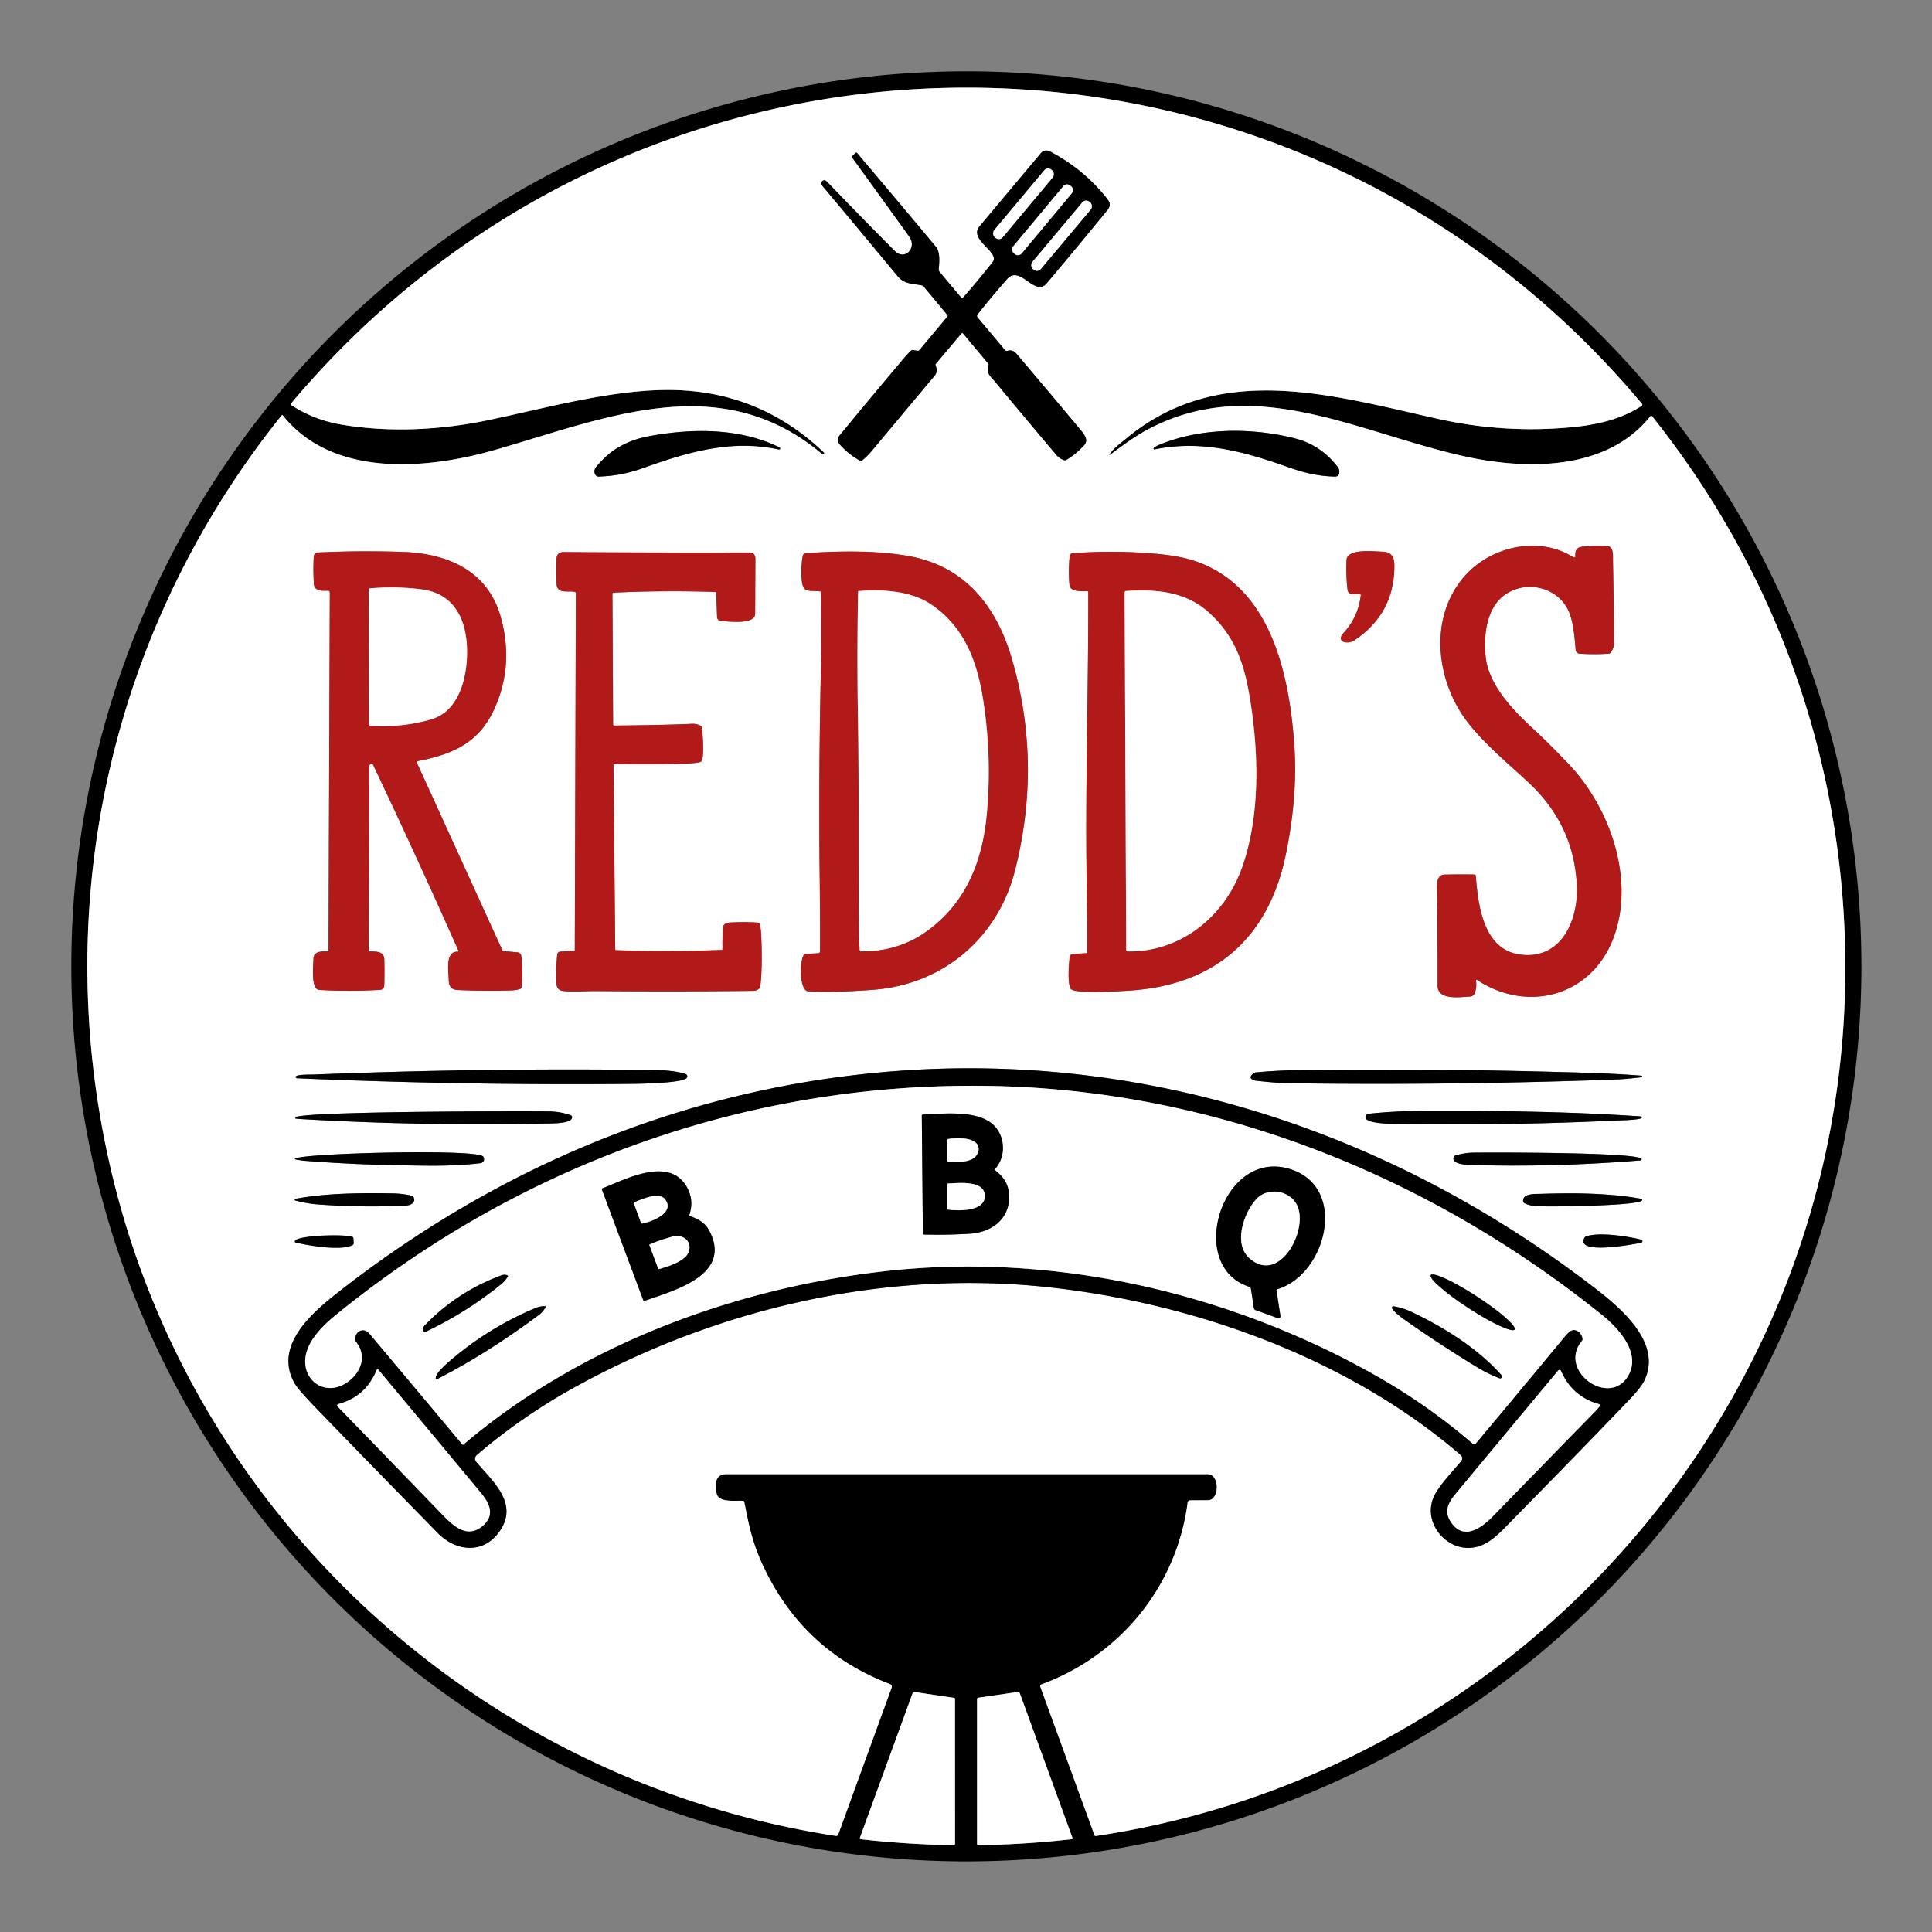
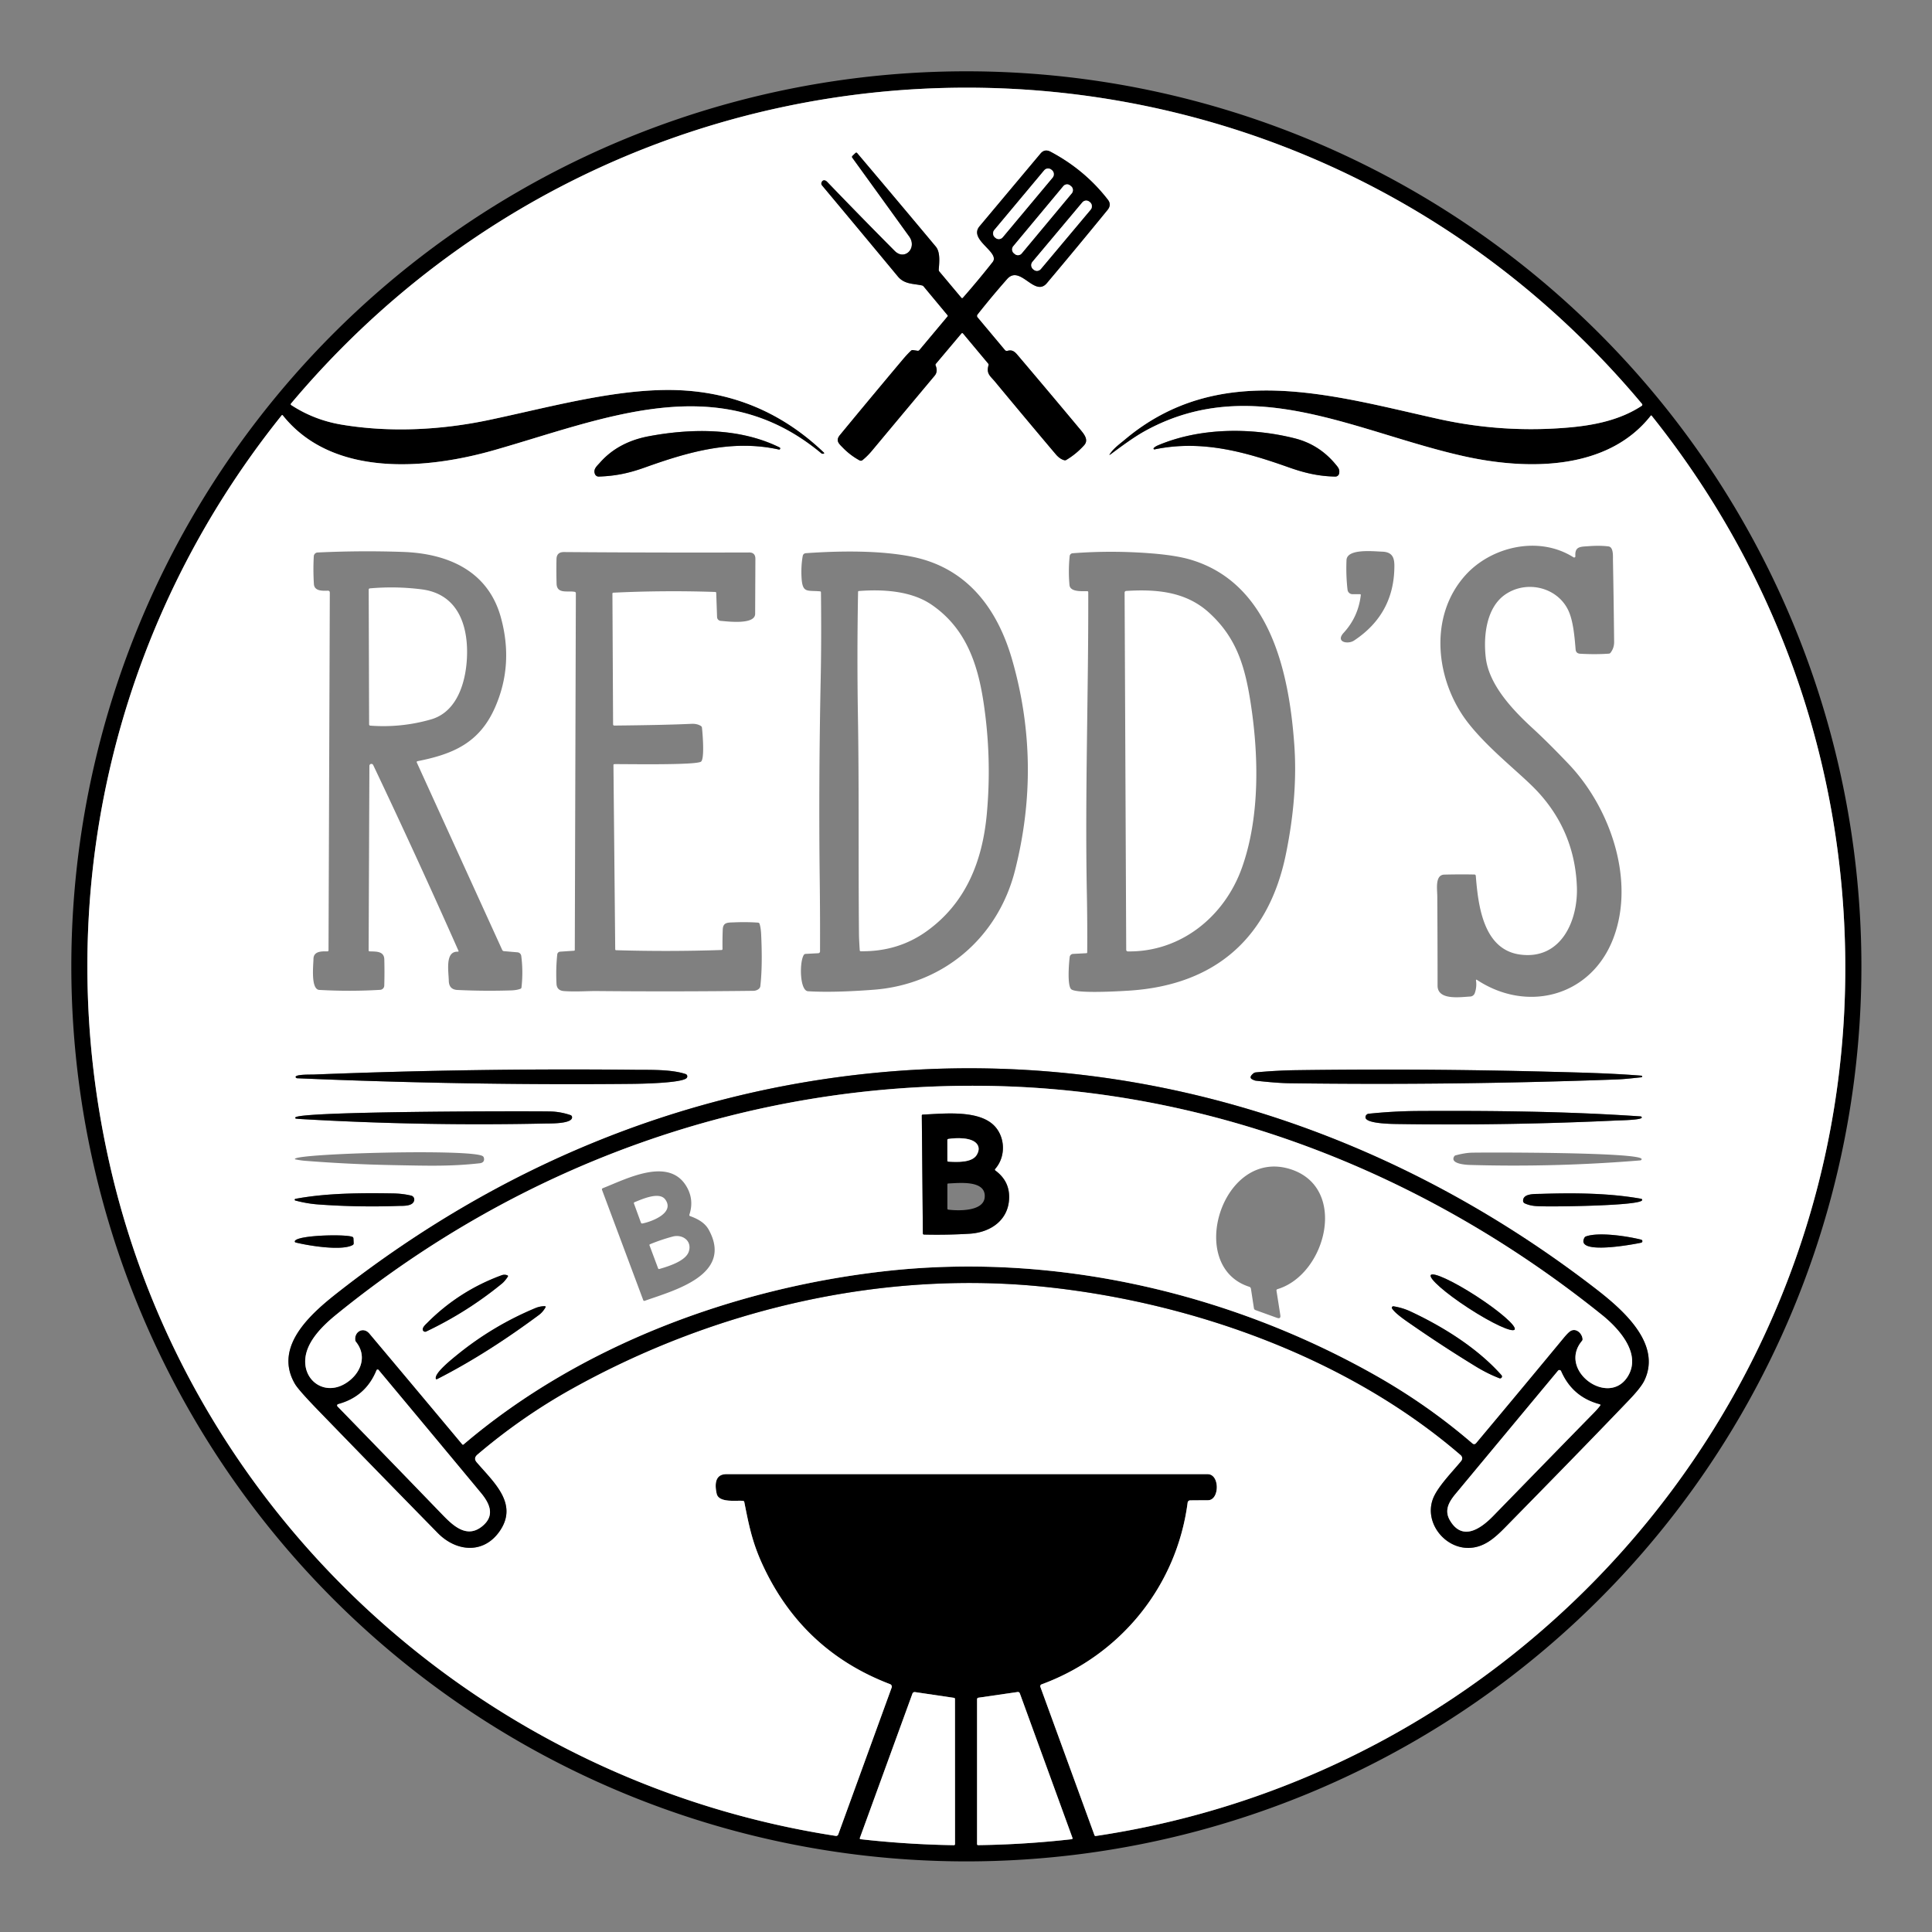
<svg xmlns="http://www.w3.org/2000/svg" viewBox="0 0 960 960">
  <rect x="0" y="0" width="960" height="960" fill="#808080" stroke="none" />
  <path d="M924.92 480.17a444.74 444.74 0 0 1-444.74 444.74A444.74 444.74 0 0 1 35.44 480.17 444.74 444.74 0 0 1 480.18 35.43a444.74 444.74 0 0 1 444.74 444.74zM544.46 912.3c208.38-31.06 366.75-208.19 372.3-419.55 2.74-104.44-30.7-204.44-96.08-286.2a.26.26 0 0 0-.41 0c-21.55 27.44-61.51 27.03-92.29 20.27-53.21-11.7-105.48-41.89-158.71-12.83-5.58 3.05-11.53 7.45-17.05 11.56q-1.75 1.3-.46-.45c2-2.73 4.84-4.74 7.28-6.78 46.93-39.38 103.28-21.74 155.86-10.11q32.31 7.14 65.28 4.15c12.36-1.12 25.05-3.76 35.58-10.71a.65.64-36.8 0 0 .14-.95C640.7-8.72 320.52-8.86 144.59 200.55a.49.49 0 0 0 .11.72q11.37 7.43 24.96 9.71c24.03 4.04 49.54 2.72 73.33-2.3 28.4-5.99 58.81-14.42 86.75-14.89q46.39-.79 79.73 31.1a.35.35 0 0 1-.24.61h-.54q-.35 0-.62-.22c-50.81-42.48-108.1-17.07-162.81-1.52-33.45 9.51-80.04 13.61-104.75-17.36q-.28-.35-.55-.01C55.07 312.17 24.29 449.02 55.09 581.05c40.6 173.98 185.15 304.24 360.21 331.2a1.12 1.11-75.8 0 0 1.22-.73l26.54-72.98a1.33 1.33 0 0 0-.77-1.69q-43.83-16.69-63.55-59.74c-5.1-11.15-6.74-19.85-8.9-30.73q-.1-.54-.66-.61c-3.05-.35-11.98 1.17-13.06-3.54-.95-4.18-1.09-9.73 4.83-9.73h239.11c6.15 0 5.96 12.93.19 12.96q-4.59.02-8.86.06a1.28 1.27-86.4 0 0-1.26 1.12c-5.42 41.53-33.41 75.91-72.58 90.31a.99.99 0 0 0-.59 1.26l26.89 73.73a.57.57 0 0 0 .61.36zm-116.84 1.59q23.09 2.6 46.3 2.97.62.01.62-.61l-.02-72q0-.54-.54-.61l-19.3-2.85a1.19 1.19 0 0 0-1.3.78l-26.13 71.73a.44.44 0 0 0 .37.59zm58.46 2.95q23.3-.32 46.47-2.95a.45.45 0 0 0 .37-.6l-26.18-71.89a1 1 0 0 0-1.09-.65l-19.49 2.83a.77.76 86.1 0 0-.66.76v71.93q0 .58.58.57z" />
  <path fill="#fff" d="M916.76 492.75c-5.55 211.36-163.92 388.49-372.3 419.55a.57.57 0 0 1-.61-.36l-26.89-73.73a.99.99 0 0 1 .59-1.26c39.17-14.4 67.16-48.78 72.58-90.31a1.28 1.27-86.4 0 1 1.26-1.12q4.27-.04 8.86-.06c5.77-.03 5.96-12.96-.19-12.96H360.95c-5.92 0-5.78 5.55-4.83 9.73 1.08 4.71 10.01 3.19 13.06 3.54q.56.07.66.61c2.16 10.88 3.8 19.58 8.9 30.73q19.72 43.05 63.55 59.74a1.33 1.33 0 0 1 .77 1.69l-26.54 72.98a1.12 1.11-75.8 0 1-1.22.73C240.24 885.29 95.69 755.03 55.09 581.05c-30.8-132.03-.02-268.88 84.87-374.66q.27-.34.55.01c24.71 30.97 71.3 26.87 104.75 17.36 54.71-15.55 112-40.96 162.81 1.52q.27.22.62.22h.54a.35.35 0 0 0 .24-.61q-33.34-31.89-79.73-31.1c-27.94.47-58.35 8.9-86.75 14.89-23.79 5.02-49.3 6.34-73.33 2.3q-13.59-2.28-24.96-9.71a.49.49 0 0 1-.11-.72C320.52-8.86 640.7-8.72 815.9 200.7a.65.64-36.8 0 1-.14.95c-10.53 6.95-23.22 9.59-35.58 10.71q-32.97 2.99-65.28-4.15c-52.58-11.63-108.93-29.27-155.86 10.11-2.44 2.04-5.28 4.05-7.28 6.78q-1.29 1.75.46.45c5.52-4.11 11.47-8.51 17.05-11.56 53.23-29.06 105.5 1.13 158.71 12.83 30.78 6.76 70.74 7.17 92.29-20.27a.26.26 0 0 1 .41 0c65.38 81.76 98.82 181.76 96.08 286.2zM478.59 165.78l12.42 14.86q.32.38.18.85c-1.22 4.23.89 5.34 3.22 8.15q14.99 18.1 30.16 36.04 2.04 2.41 4.24 2.99.56.15 1.05-.15 4.98-2.98 8.86-7.31c2.38-2.66-.11-5.58-2.04-7.89q-15.52-18.61-31.21-37.09c-1.42-1.67-2.71-2.52-4.85-1.9a1.23 1.22-27.8 0 1-1.28-.39l-13.6-16.24a1.12 1.12 0 0 1-.02-1.42q7.03-8.92 14.7-17.61c6.52-7.38 13.68 9.24 19.76 2.02q15.21-18.06 30.14-36.36 2.11-2.59.19-5.08-11.44-14.8-28.47-23.84-2.95-1.57-5 .88-15.17 18.09-30.33 36.18c-5.6 6.68 10.4 12.84 6.53 17.75q-7.15 9.08-14.8 17.78a.48.48 0 0 1-.73-.01l-10.91-13.01q-.39-.46-.34-1.06c.24-3.35.89-8.57-1.48-11.4q-19.43-23.27-39.03-46.41-.43-.51-.91-.05l-1.4 1.33q-.5.48-.1 1.03 14.14 19.53 28.23 39.08c4.1 5.7-2.2 12.2-7.2 7.18Q427.64 107.66 411 90.35c-1-1.04-2.33-1.1-2.82.44a1.37 1.37 0 0 0 .26 1.3q19.31 23.1 37.69 45.27c3.25 3.93 7.61 3.53 11.96 4.46q.51.11.85.51l11.89 14.3a.48.48 0 0 1 0 .62l-13.98 16.7q-.36.43-.92.35l-2.27-.34q-.56-.09-.98.3-1.77 1.62-4.52 4.9-15.48 18.41-30.78 36.98c-2.38 2.88-.54 4.31 1.66 6.55q3.55 3.6 8.07 6.07a1.33 1.32 39.4 0 0 1.48-.14q2.55-2.09 4.77-4.77 15.51-18.6 31.07-37.18 1.71-2.05.47-5.09-.18-.44.13-.81l12.62-14.99q.47-.56.94 0zm-180.46 64.09c-1.5 1.71-3.55 3.28-2.46 5.77a1.99 1.98-12.8 0 0 1.87 1.17c8.21-.3 14.68-1.58 22.97-4.55 21.61-7.74 43.38-14.02 66.51-8.89a.56.55 64.3 0 0 .36-1.04c-19.48-9.61-43.04-9.65-64.88-5.58q-15.33 2.86-24.37 13.12zm367.28 5.39c.4-2.11-.51-3.04-2-4.82q-8.06-9.58-19.99-12.61c-21.54-5.45-47.13-5.45-68.1 3.49q-1.18.5-1.99 1.26a.42.42 0 0 0 .37.72c23.68-4.92 45.33 1.35 66.84 8.98 8.19 2.9 14.98 4.37 22.96 4.53a1.91 1.91 0 0 0 1.91-1.55zm68.58 251.7c25.12 16.51 56.85 8.09 67.76-20.97 10.85-28.9-1.75-64.74-22.22-86.26q-10.18-10.7-17.93-17.82c-9.89-9.08-21.75-21.54-23.33-35.16-1.24-10.62.23-24.95 9.8-31.43 10.67-7.21 25.85-3.49 31.25 8.05 2.43 5.2 3.08 13.11 3.6 19.37q.17 1.98 2.31 2.1 7.8.43 14.22-.05.51-.04.82-.45 1.8-2.32 1.78-5.34-.2-20.35-.58-40.68c-.03-1.85.35-6.48-2.22-6.81q-4.19-.54-9.83-.12c-4.01.3-6.99.01-6.62 4.98a.61.61 0 0 1-.93.56c-17.36-11-40.89-5.24-53.61 8.78-18.78 20.7-14.92 53.04 1.49 73.81 10.71 13.54 26.31 25.16 34.47 34.01q18.24 19.82 19.32 46.97c.68 16.89-7.81 36.59-28.25 33.81-18.44-2.52-20.82-24.84-21.98-39.15a.68.67 88.1 0 0-.66-.62q-7.46-.14-14.97.05c-4.7.12-3.53 7.2-3.5 10.72q.14 22.22.14 44.45c0 7.48 11.39 5.65 16.21 5.42a2.54 2.54 0 0 0 2.26-1.66q1.09-3.02.64-6.21-.11-.8.56-.35zm-506.55-14.07c-6.32-.21-4.57 9.44-4.43 14.55q.12 4.27 4.3 4.47 13.37.64 26.76.21 2.63-.08 4.51-.78.48-.18.54-.69.9-7.85-.11-15.66a2.07 2.07 0 0 0-1.88-1.79l-6.68-.57q-.65-.05-.92-.65l-42.43-93.11a.46.46 0 0 1 .33-.64c17.78-3.5 30.78-9.14 38.49-26.57q9.43-21.29 2.97-44.83c-6.35-23.17-26.34-31.8-48.64-32.58q-21.11-.73-42.43.28a1.99 1.99 0 0 0-1.9 1.88q-.38 6.69.05 13.76c.22 3.68 4.39 3.4 6.88 3.34q1.03-.02 1.03 1.01l-.64 177.63q0 .59-.58.58c-2.56-.02-6.85-.25-6.9 3.77-.04 3.05-1.46 15.15 2.92 15.39q15.29.85 30.22-.04a2.17 2.17 0 0 0 2.04-2.1q.19-6.56.02-13.07c-.11-4.2-4.3-3.83-7.29-3.95q-.5-.02-.5-.51l.38-91.65a.99.99 0 0 1 1.89-.42q21.78 45.83 42.35 92.23.24.53-.35.51zm448.73-177.15q-1.26 10.79-8.49 18.67c-4.28 4.65 2.09 5.89 5.1 3.9q20.15-13.29 20.08-37.3c-.01-4.52-1.51-6.74-6.13-6.9-4.36-.14-17.42-1.63-17.66 4.22q-.31 7.73.52 14.74a2.47 2.47 0 0 0 2.45 2.18h3.7q.49 0 .43.49zm-320.28-1.1.42 11.98a1.96 1.96 0 0 0 1.8 1.89c3.42.28 17.09 2.06 17.12-3.5l.12-27.26q.02-3.24-3.09-3.23-46.01.14-92.01-.21-3.65-.03-3.73 3.49-.13 6.1.04 12.2c.15 5.32 5.6 3.41 8.98 4.08q.6.12.6.74L285.61 472q0 .38-.37.41l-6.92.47a1.54 1.53.9 0 0-1.42 1.37q-.76 7.12-.38 14.59.18 3.37 3.72 3.62c5.75.42 12.15-.06 16.07-.02q39.05.36 78.11-.11c1.46-.02 3.23-.9 3.39-2.32q1.15-10.07.4-25.76-.15-3.21-.78-5.19-.18-.56-.76-.61-5.84-.4-11.73-.14c-3.27.14-5.67-.18-5.81 3.62q-.19 4.7-.12 9.58 0 .52-.51.54-26.16.88-52.32.1-.48-.01-.48-.49l-.88-91.48q0-.48.48-.49c5.39-.07 41.14.62 43.1-1.29 1.76-1.7.72-14 .4-16.81q-.06-.55-.52-.85-1.87-1.21-4.8-1.07-12.42.6-38.16.86-.68.01-.68-.66l-.33-64.88q0-.47.47-.49 25.29-1.21 50.61-.36.48.01.5.5zm52.04-.3q.27 23.45-.12 42.41-1.08 52.83-.49 100.44.22 17.98.15 35.55a.91.91 0 0 1-.87.91l-6.25.33q-.66.03-1 .61c-2.19 3.71-1.96 17.7 2.15 17.95q12.52.77 32.55-.74c34.57-2.61 61.77-25.71 70.29-59.24q13.46-52.98-1.4-104.71c-7.39-25.7-22.6-45.69-49.55-51.18-15.92-3.24-35.98-2.99-52.9-1.8q-1.39.1-1.63 1.48-.89 5.02-.58 10.55c.45 7.95 2.68 6.36 9.18 6.93q.47.04.47.51zm132.82-.02c.13 49.97-1.67 99.88-.69 149.86q.28 14.5.17 29.03 0 .41-.41.43l-6.65.35a1.76 1.76 0 0 0-1.65 1.54c-.36 2.92-1.28 13.94.7 15.96 2.27 2.33 23.62 1.08 28.81.75 42.65-2.72 69.36-26.03 77.91-67.75q6.02-29.35 4.17-54.67c-2.58-35.51-11.91-79.68-51.12-91.61q-7.32-2.23-19.69-3.22-19.78-1.58-39.33-.08a1.59 1.59 0 0 0-1.46 1.42q-.74 7.27-.09 14.35c.31 3.47 5.85 3.08 8.77 3.07q.56 0 .56.57zm207.17 464.59c20.57-20.98 41.18-41.98 61.49-63.21q5.99-6.25 7.66-9.72c9.36-19.49-13.41-37.39-26.62-47.47-102.31-78.1-226.88-118.02-355.86-105.39-98.15 9.61-187.49 47.41-265.38 108.09-13.15 10.24-33.92 27.18-22.65 46.44q1.76 3.01 11.55 13.12 29.61 30.57 59.41 60.96c9.25 9.44 22.98 10.63 30.93-1.15 9.11-13.51-3.18-24.09-11.63-33.95q-1.78-2.07.41-3.93c14.56-12.37 30.24-23.32 46.98-32.64 71.3-39.72 154.89-59.28 236.47-50.47 72.41 7.83 149.27 35.21 205.17 83.44a2.12 2.11-49.9 0 1 .25 2.95c-4.38 5.33-11.98 12.99-14.14 18.96-4.25 11.73 5.91 24.52 18 24.2 7.44-.2 12.67-4.84 17.96-10.23zM340.67 533.68c-7.26-2.4-17.76-2.03-25.42-2.11q-79.9-.82-159.74 2.38c-.68.03-10.06-.22-8.42 1.56a.89.87 69.2 0 0 .58.27q83.53 3.57 166.14 2.79c4-.04 25.46-.36 27.45-2.99a1.22 1.22 0 0 0-.59-1.9zm281.72 2.73q1.13.53 1.61.58 10.53 1.18 16.5 1.26 81.32 1.1 162.6-1.87c4.27-.15 8.43-.67 12.55-1.09a.4.4 0 0 0-.01-.79c-15.31-1.23-30.5-1.56-45.82-1.96q-62.74-1.63-125.5-.78-10.05.14-20.28 1.1a2.36 2.35 22.4 0 0-1.26.52q-2.49 2.04-.39 3.03zm-338.91 17.68q-5.04-1.72-10.23-1.82c-10.84-.2-126.2-.17-126.53 3.06q-.05.47.43.52 1.31.13 2.61.21 60.54 3.52 121.17 2.21c2.18-.05 13.59.25 13.32-3.19a1.13 1.12 7.4 0 0-.77-.99zm395.02 1.11c.09 3.3 14.11 3.29 16.5 3.33q54.12.79 108.18-1.76c1.25-.06 12.94-.22 12.61-1.53q-.13-.47-.62-.51c-36.7-2.52-73.71-2.87-110.48-2.68q-12.13.06-24.61 1.36a1.76 1.76 0 0 0-1.58 1.79zm-531.81 20.87q2.52.53 4.83.72 21.71 1.72 43.48 2.14c18.17.35 28.9.69 43.37-.91 1.61-.18 2.5-1.12 2.05-2.78q-.14-.49-.55-.76c-5.55-3.72-91.89-1.38-93.3 1.34q-.11.21.12.25zm575.88-1.45c-2.26 3.74 6.04 4.18 7.68 4.23q42.42 1.23 84.79-2.25a.77.76-84.6 0 0 .68-.57c.93-3.58-77.54-3.43-84.41-3.27q-3.35.08-8.02 1.32-.47.12-.72.54zm-575.8 21.92q5.81 1.54 11.41 1.95 19.86 1.44 39.75.73c2.35-.08 7.19.29 7.87-2.72a2.01 2.01 0 0 0-1.48-2.4q-4.21-1.02-9.07-1.1c-15.66-.26-33.03-.2-48.45 2.7a.43.43 0 0 0-.03.84zm610.87 1.4c3.45 1.56 6.37 1.39 10 1.49 5.4.15 48.56-.28 48.34-3.19q-.03-.5-.52-.58c-16.03-2.86-33.41-2.96-49.64-2.44-3.23.1-8.98-.27-9.01 3.42a1.41 1.41 0 0 0 .83 1.3zm-610.77 19.43c6.28 1.59 22.86 4.31 28.34 1.3q.56-.3.53-.93l-.11-2.34q-.04-.65-.65-.86c-3.97-1.36-26.84-.79-28.43 2.07a.52.52 0 0 0 .32.76zm640.45-2.39c-4.96 8.97 25.54 3.11 28.19 2.5a.77.77 0 0 0 .01-1.49c-6.55-1.66-21.01-3.94-27.49-1.61q-.47.17-.71.6z" />
  <path d="m477.65 165.78-12.62 14.99q-.31.37-.13.81 1.24 3.04-.47 5.09-15.56 18.58-31.07 37.18-2.22 2.68-4.77 4.77a1.33 1.32 39.4 0 1-1.48.14q-4.52-2.47-8.07-6.07c-2.2-2.24-4.04-3.67-1.66-6.55q15.3-18.57 30.78-36.98 2.75-3.28 4.52-4.9.42-.39.98-.3l2.27.34q.56.08.92-.35l13.98-16.7a.48.48 0 0 0 0-.62l-11.89-14.3q-.34-.4-.85-.51c-4.35-.93-8.71-.53-11.96-4.46q-18.38-22.17-37.69-45.27a1.37 1.37 0 0 1-.26-1.3c.49-1.54 1.82-1.48 2.82-.44q16.64 17.31 33.57 34.33c5 5.02 11.3-1.48 7.2-7.18q-14.09-19.55-28.23-39.08-.4-.55.1-1.03l1.4-1.33q.48-.46.91.05 19.6 23.14 39.03 46.41c2.37 2.83 1.72 8.05 1.48 11.4q-.05.6.34 1.06l10.91 13.01a.48.48 0 0 0 .73.01q7.65-8.7 14.8-17.78c3.87-4.91-12.13-11.07-6.53-17.75q15.16-18.09 30.33-36.18 2.05-2.45 5-.88 17.03 9.04 28.47 23.84 1.92 2.49-.19 5.08-14.93 18.3-30.14 36.36c-6.08 7.22-13.24-9.4-19.76-2.02q-7.67 8.69-14.7 17.61a1.12 1.12 0 0 0 .02 1.42l13.6 16.24a1.23 1.22-27.8 0 0 1.28.39c2.14-.62 3.43.23 4.85 1.9q15.69 18.48 31.21 37.09c1.93 2.31 4.42 5.23 2.04 7.89q-3.88 4.33-8.86 7.31-.49.3-1.05.15-2.2-.58-4.24-2.99-15.17-17.94-30.16-36.04c-2.33-2.81-4.44-3.92-3.22-8.15q.14-.47-.18-.85l-12.42-14.86q-.47-.56-.94 0zm45.442-77.6a2.53 2.53 0 0 0-.318-3.563l-.353-.296a2.53 2.53 0 0 0-3.564.319l-24.85 29.72a2.53 2.53 0 0 0 .319 3.563l.353.296a2.53 2.53 0 0 0 3.564-.319l24.85-29.72zm9.517 7.816a2.4 2.4 0 0 0-.308-3.38l-.538-.448a2.4 2.4 0 0 0-3.38.308l-24.952 29.948a2.4 2.4 0 0 0 .308 3.38l.538.448a2.4 2.4 0 0 0 3.38-.308l24.952-29.948zm9.399 8.095a2.51 2.51 0 0 0-.31-3.536l-.352-.296a2.51 2.51 0 0 0-3.536.31l-24.838 29.6a2.51 2.51 0 0 0 .31 3.536l.352.296a2.51 2.51 0 0 0 3.536-.31l24.838-29.6z" />
  <rect width="5.52" height="43.8" x="-2.76" y="-21.9" fill="#fff" rx="2.53" transform="rotate(39.9 114.778 751.151)" />
  <rect width="5.5" height="43.78" x="-2.75" y="-21.89" fill="#fff" rx="2.4" transform="rotate(39.8 108.165 770.112)" />
  <rect width="5.48" height="43.66" x="-2.74" y="-21.83" fill="#fff" rx="2.51" transform="rotate(40 102.839 783.198)" />
  <path d="M298.13 229.87q9.04-10.26 24.37-13.12c21.84-4.07 45.4-4.03 64.88 5.58a.56.55 64.3 0 1-.36 1.04c-23.13-5.13-44.9 1.15-66.51 8.89-8.29 2.97-14.76 4.25-22.97 4.55a1.99 1.98-12.8 0 1-1.87-1.17c-1.09-2.49.96-4.06 2.46-5.77zm367.28 5.39a1.91 1.91 0 0 1-1.91 1.55c-7.98-.16-14.77-1.63-22.96-4.53-21.51-7.63-43.16-13.9-66.84-8.98a.42.42 0 0 1-.37-.72q.81-.76 1.99-1.26c20.97-8.94 46.56-8.94 68.1-3.49q11.93 3.03 19.99 12.61c1.49 1.78 2.4 2.71 2 4.82z" />
-   <path fill="#b21919" d="M733.43 487.31q.45 3.19-.64 6.21a2.54 2.54 0 0 1-2.26 1.66c-4.82.23-16.21 2.06-16.21-5.42q0-22.23-.14-44.45c-.03-3.52-1.2-10.6 3.5-10.72q7.51-.19 14.97-.05a.68.67 88.1 0 1 .66.62c1.16 14.31 3.54 36.63 21.98 39.15 20.44 2.78 28.93-16.92 28.25-33.81q-1.08-27.15-19.32-46.97c-8.16-8.85-23.76-20.47-34.47-34.01-16.41-20.77-20.27-53.11-1.49-73.81 12.72-14.02 36.25-19.78 53.61-8.78a.61.61 0 0 0 .93-.56c-.37-4.97 2.61-4.68 6.62-4.98q5.64-.42 9.83.12c2.57.33 2.19 4.96 2.22 6.81q.38 20.33.58 40.68.02 3.02-1.78 5.34-.31.41-.82.45-6.42.48-14.22.05-2.14-.12-2.31-2.1c-.52-6.26-1.17-14.17-3.6-19.37-5.4-11.54-20.58-15.26-31.25-8.05-9.57 6.48-11.04 20.81-9.8 31.43 1.58 13.62 13.44 26.08 23.33 35.16q7.75 7.12 17.93 17.82c20.47 21.52 33.07 57.36 22.22 86.26-10.91 29.06-42.64 37.48-67.76 20.97q-.67-.45-.56.35zm-505.64-14.93q-20.57-46.4-42.35-92.23a.99.99 0 0 0-1.89.42l-.38 91.65q0 .49.5.51c2.99.12 7.18-.25 7.29 3.95q.17 6.51-.02 13.07a2.17 2.17 0 0 1-2.04 2.1q-14.93.89-30.22.04c-4.38-.24-2.96-12.34-2.92-15.39.05-4.02 4.34-3.79 6.9-3.77q.58.01.58-.58l.64-177.63q0-1.03-1.03-1.01c-2.49.06-6.66.34-6.88-3.34q-.43-7.07-.05-13.76a1.99 1.99 0 0 1 1.9-1.88q21.32-1.01 42.43-.28c22.3.78 42.29 9.41 48.64 32.58q6.46 23.54-2.97 44.83c-7.71 17.43-20.71 23.07-38.49 26.57a.46.46 0 0 0-.33.64l42.43 93.11q.27.6.92.65l6.68.57a2.07 2.07 0 0 1 1.88 1.79q1.01 7.81.11 15.66-.06.51-.54.69-1.88.7-4.51.78-13.39.43-26.76-.21-4.18-.2-4.3-4.47c-.14-5.11-1.89-14.76 4.43-14.55q.59.02.35-.51zm4.3-147.96c.12-15.2-5.48-29.38-22.53-31.57q-12.72-1.63-25.69-.5-.67.05-.67.72l.21 66.83q0 .62.62.67 15.39 1.14 30.14-3.1c13.89-3.99 17.82-20.56 17.92-33.05zm443.65-29.17h-3.7a2.47 2.47 0 0 1-2.45-2.18q-.83-7.01-.52-14.74c.24-5.85 13.3-4.36 17.66-4.22 4.62.16 6.12 2.38 6.13 6.9q.07 24.01-20.08 37.3c-3.01 1.99-9.38.75-5.1-3.9q7.23-7.88 8.49-18.67.06-.49-.43-.49zm-320.35-1.11q-25.32-.85-50.61.36-.47.02-.47.49l.33 64.88q0 .67.68.66 25.74-.26 38.16-.86 2.93-.14 4.8 1.07.46.3.52.85c.32 2.81 1.36 15.11-.4 16.81-1.96 1.91-37.71 1.22-43.1 1.29q-.48.01-.48.49l.88 91.48q0 .48.48.49 26.16.78 52.32-.1.51-.02.51-.54-.07-4.88.12-9.58c.14-3.8 2.54-3.48 5.81-3.62q5.89-.26 11.73.14.58.05.76.61.63 1.98.78 5.19.75 15.69-.4 25.76c-.16 1.42-1.93 2.3-3.39 2.32q-39.06.47-78.11.11c-3.92-.04-10.32.44-16.07.02q-3.54-.25-3.72-3.62-.38-7.47.38-14.59a1.54 1.53.9 0 1 1.42-1.37l6.92-.47q.37-.03.37-.41l.53-177.18q0-.62-.6-.74c-3.38-.67-8.83 1.24-8.98-4.08q-.17-6.1-.04-12.2.08-3.52 3.73-3.49 46 .35 92.01.21 3.11-.01 3.09 3.23l-.12 27.26c-.03 5.56-13.7 3.78-17.12 3.5a1.96 1.96 0 0 1-1.8-1.89l-.42-11.98q-.02-.49-.5-.5zm52.07-.31c-6.5-.57-8.73 1.02-9.18-6.93q-.31-5.53.58-10.55.24-1.38 1.63-1.48c16.92-1.19 36.98-1.44 52.9 1.8 26.95 5.49 42.16 25.48 49.55 51.18q14.86 51.73 1.4 104.71c-8.52 33.53-35.72 56.63-70.29 59.24q-20.03 1.51-32.55.74c-4.11-.25-4.34-14.24-2.15-17.95q.34-.58 1-.61l6.25-.33a.91.91 0 0 0 .87-.91q.07-17.57-.15-35.55-.59-47.61.49-100.44.39-18.96.12-42.41 0-.47-.47-.51zm55.5 6.69c-10.08-6.93-24.02-7.76-36.15-6.85q-.44.03-.44.47-.58 31.18-.06 62.36c.59 35.87.16 71.8.51 107.69q.02 2.52.38 7.99.04.49.52.49 18.51.26 32.73-9.95c19.48-13.98 27.73-34.77 29.89-58.29q2.57-28.05-1.69-55.86c-2.97-19.39-9.08-36.65-25.69-48.05zm77.23-6.77c-2.92.01-8.46.4-8.77-3.07q-.65-7.08.09-14.35a1.59 1.59 0 0 1 1.46-1.42q19.55-1.5 39.33.08 12.37.99 19.69 3.22c39.21 11.93 48.54 56.1 51.12 91.61q1.85 25.32-4.17 54.67c-8.55 41.72-35.26 65.03-77.91 67.75-5.19.33-26.54 1.58-28.81-.75-1.98-2.02-1.06-13.04-.7-15.96a1.76 1.76 0 0 1 1.65-1.54l6.65-.35q.41-.02.41-.43.11-14.53-.17-29.03c-.98-49.98.82-99.89.69-149.86q0-.57-.56-.57zm60.73 10.82c-11.63-10.67-26.21-11.84-41.23-10.94q-.88.05-.88.93l.8 177.4a.8.79.4 0 0 .79.79c26.15.39 48.02-17.15 56.72-41.59 9.05-25.38 8.36-56.31 4.21-82.58-2.85-18.04-7.12-31.82-20.41-44.01z" />
  <path fill="#fff" d="M209.56 292.85c17.05 2.19 22.65 16.37 22.53 31.57-.1 12.49-4.03 29.06-17.92 33.05q-14.75 4.24-30.14 3.1-.62-.05-.62-.67l-.21-66.83q0-.67.67-.72 12.97-1.13 25.69.5zm253.4 7.67c16.61 11.4 22.72 28.66 25.69 48.05q4.26 27.81 1.69 55.86c-2.16 23.52-10.41 44.31-29.89 58.29q-14.22 10.21-32.73 9.95-.48 0-.52-.49-.36-5.47-.38-7.99c-.35-35.89.08-71.82-.51-107.69q-.52-31.18.06-62.36 0-.44.44-.47c12.13-.91 26.07-.08 36.15 6.85zm137.96 4.05c13.29 12.19 17.56 25.97 20.41 44.01 4.15 26.27 4.84 57.2-4.21 82.58-8.7 24.44-30.57 41.98-56.72 41.59a.8.79.4 0 1-.79-.79l-.8-177.4q0-.88.88-.93c15.02-.9 29.6.27 41.23 10.94z" />
  <path d="M809.41 695.7c-20.31 21.23-40.92 42.23-61.49 63.21-5.29 5.39-10.52 10.03-17.96 10.23-12.09.32-22.25-12.47-18-24.2 2.16-5.97 9.76-13.63 14.14-18.96a2.12 2.11-49.9 0 0-.25-2.95c-55.9-48.23-132.76-75.61-205.17-83.44-81.58-8.81-165.17 10.75-236.47 50.47-16.74 9.32-32.42 20.27-46.98 32.64q-2.19 1.86-.41 3.93c8.45 9.86 20.74 20.44 11.63 33.95-7.95 11.78-21.68 10.59-30.93 1.15q-29.8-30.39-59.41-60.96-9.79-10.11-11.55-13.12c-11.27-19.26 9.5-36.2 22.65-46.44 77.89-60.68 167.23-98.48 265.38-108.09 128.98-12.63 253.55 27.29 355.86 105.39 13.21 10.08 35.98 27.98 26.62 47.47q-1.67 3.47-7.66 9.72zm-369.89-64.03c84-9.5 170.72 10.47 243.39 51.42q26.4 14.88 48.64 34.06 1.07.93 1.98-.16 22.09-26.37 43.36-52.1 2.07-2.51 3.19-3.31c2.87-2.06 6.05.87 6.29 3.76q.05.54-.3.95c-12.17 14.58 13.04 32.94 22.66 17.82 7.23-11.36-4.35-24-12.67-30.69-87.08-70.04-193.62-112.31-305.87-113.86-118.7-1.65-231.26 39.04-323.07 113.65-6.4 5.2-14.27 12.75-15.34 21.29-1.42 11.34 9.2 19.05 19.41 13.2 7.54-4.31 11.8-13.34 5.7-20.93q-.3-.38-.36-.86c-.53-4.19 4.01-6.84 7.04-3.25q23.03 27.38 46.09 54.99.33.39.72.06c58.08-49.45 134.85-77.63 209.14-86.04zM219.24 752.01c5.42 5.62 12.4 12.77 20.27 6.46 6.47-5.19 4.1-11.07-.56-16.68q-25.35-30.53-50.84-61.07a.6.6 0 0 0-1.02.16q-5.34 13.14-19.06 16.84a.68.68 0 0 0-.31 1.13q25.84 26.57 51.52 53.16zm501.2 3.41c6.26 10.74 15.55 3.99 21.55-2.18q38.02-39.04 50.01-51.25 1.81-1.84 3.07-3.5.4-.53-.24-.7-13.58-3.63-19.14-16.48a.9.9 0 0 0-1.52-.22q-25.6 30.76-50.94 61.26c-3.45 4.16-5.6 8.25-2.79 13.07zM340.67 533.68a1.22 1.22 0 0 1 .59 1.9c-1.99 2.63-23.45 2.95-27.45 2.99q-82.61.78-166.14-2.79a.89.87 69.2 0 1-.58-.27c-1.64-1.78 7.74-1.53 8.42-1.56q79.84-3.2 159.74-2.38c7.66.08 18.16-.29 25.42 2.11zm281.72 2.73q-2.1-.99.39-3.03a2.36 2.35 22.4 0 1 1.26-.52q10.23-.96 20.28-1.1 62.76-.85 125.5.78c15.32.4 30.51.73 45.82 1.96a.4.4 0 0 1 .01.79c-4.12.42-8.28.94-12.55 1.09q-81.28 2.97-162.6 1.87-5.97-.08-16.5-1.26-.48-.05-1.61-.58z" />
  <path fill="#fff" d="M682.91 683.09c-72.67-40.95-159.39-60.92-243.39-51.42-74.29 8.41-151.06 36.59-209.14 86.04q-.39.33-.72-.06-23.06-27.61-46.09-54.99c-3.03-3.59-7.57-.94-7.04 3.25q.06.48.36.86c6.1 7.59 1.84 16.62-5.7 20.93-10.21 5.85-20.83-1.86-19.41-13.2 1.07-8.54 8.94-16.09 15.34-21.29 91.81-74.61 204.37-115.3 323.07-113.65 112.25 1.55 218.79 43.82 305.87 113.86 8.32 6.69 19.9 19.33 12.67 30.69-9.62 15.12-34.83-3.24-22.66-17.82q.35-.41.3-.95c-.24-2.89-3.42-5.82-6.29-3.76q-1.12.8-3.19 3.31-21.27 25.73-43.36 52.1-.91 1.09-1.98.16-22.24-19.18-48.64-34.06zm-188.38-102.3c5.75-6.56 4.86-17.15-1.63-22.47-8.27-6.78-24.44-4.92-34.44-4.48a.45.44 88.7 0 0-.42.45l.53 58.51q0 .64.64.65 11.31.27 22.6-.42c10.63-.65 19.54-6.98 19.63-18.11.05-5.67-2.36-9.94-6.82-13.27q-.52-.38-.09-.86zm146.88.23c-34.08-11.07-52.46 48.23-20.66 58.37a1.21 1.2-86.1 0 1 .83.96l1.48 9.67q.1.7.76.94l10.68 3.86q2.01.73 1.68-1.38l-1.9-12.08q-.1-.62.51-.8c24.19-7.28 35.16-50.27 6.62-59.54zm-289.24 30.03c-1.95-3.54-5.57-5.44-9.25-6.77q-.53-.19-.36-.73 2.34-7.11-1.14-13.47c-8.66-15.83-30.4-4.13-41.86.31q-.64.25-.4.9l20.47 54.76a.55.55 0 0 0 .7.33c14.11-5.07 44.28-12.73 31.84-35.33zM212.42 657.2c-.84.84-2.17 1.98-2.35 3.15a1.21 1.2-8.3 0 0 1.71 1.27q20.32-9.66 37.57-23.76 1.47-1.2 2.94-3.43.35-.53-.24-.75-1.37-.53-2.82 0-21.05 7.73-36.81 23.52zm540.193 3.439a24.84 3.56 33 0 0-18.894-16.515 24.84 3.56 33 0 0-22.772-10.543 24.84 3.56 33 0 0 18.894 16.515 24.84 3.56 33 0 0 22.772 10.543zM226.92 673.42c-2.81 2.29-10.66 8.59-10.4 11.41q.07.75.74.41c17.96-9.15 34.82-20.19 50.58-31.88q1.78-1.32 3.14-3.61.43-.73-.42-.72-2.34.04-4.57.97-21.23 8.86-39.07 23.42zm464.8-23.22c1.72 2.65 7.07 6.19 9.77 8.06q15.6 10.82 31.8 20.72 5.91 3.61 11.76 5.86a.94.94 0 0 0 1.04-1.5c-11.9-13.47-29.27-24.28-45.46-31.79q-3.76-1.73-8.19-2.45a.72.72 0 0 0-.72 1.1z" />
  <path d="M283.48 554.09a1.13 1.12 7.4 0 1 .77.99c.27 3.44-11.14 3.14-13.32 3.19q-60.63 1.31-121.17-2.21-1.3-.08-2.61-.21-.48-.05-.43-.52c.33-3.23 115.69-3.26 126.53-3.06q5.19.1 10.23 1.82zM695 558.53c-2.39-.04-16.41-.03-16.5-3.33a1.76 1.76 0 0 1 1.58-1.79q12.48-1.3 24.61-1.36c36.77-.19 73.78.16 110.48 2.68q.49.04.62.51c.33 1.31-11.36 1.47-12.61 1.53q-54.06 2.55-108.18 1.76zm-200.38 23.12c4.46 3.33 6.87 7.6 6.82 13.27-.09 11.13-9 17.46-19.63 18.11q-11.29.69-22.6.42-.64-.01-.64-.65l-.53-58.51a.45.44 88.7 0 1 .42-.45c10-.44 26.17-2.3 34.44 4.48 6.49 5.32 7.38 15.91 1.63 22.47q-.43.48.09.86zm-9.09-13.1c-2.54-3.58-10.63-3.19-14.31-2.61q-.48.07-.48.55l.01 10.25q0 .44.44.46c4.12.23 11.77.68 14.15-3.34q1.8-3.05.19-5.31zm3.75 26.49c.88-8.89-12.92-7.17-18.07-6.98q-.46.02-.46.48v11.96q0 .51.5.57c4.84.61 17.34.97 18.03-6.03z" />
  <path fill="#fff" d="M485.53 568.55q1.61 2.26-.19 5.31c-2.38 4.02-10.03 3.57-14.15 3.34q-.44-.02-.44-.46l-.01-10.25q0-.48.48-.55c3.68-.58 11.77-.97 14.31 2.61z" />
-   <path d="M146.69 576.07q-.23-.04-.12-.25c1.41-2.72 87.75-5.06 93.3-1.34q.41.27.55.76c.45 1.66-.44 2.6-2.05 2.78-14.47 1.6-25.2 1.26-43.37.91q-21.77-.42-43.48-2.14-2.31-.19-4.83-.72zm583.56 2.78c-1.64-.05-9.94-.49-7.68-4.23q.25-.42.72-.54 4.67-1.24 8.02-1.32c6.87-.16 85.34-.31 84.41 3.27a.77.76-84.6 0 1-.68.57q-42.37 3.48-84.79 2.25zm-109.5 60.54c-31.8-10.14-13.42-69.44 20.66-58.37 28.54 9.27 17.57 52.26-6.62 59.54q-.61.18-.51.8l1.9 12.08q.33 2.11-1.68 1.38l-10.68-3.86q-.66-.24-.76-.94l-1.48-9.67a1.21 1.2-86.1 0 0-.83-.96zm-.06-14.33c15.09 13.81 30.1-14.63 23.58-26.65-3.84-7.1-14.59-8.62-20.1-2.49-6.13 6.81-11.41 21.88-3.48 29.14zm-277.77-20.78c3.68 1.33 7.3 3.23 9.25 6.77 12.44 22.6-17.73 30.26-31.84 35.33a.55.55 0 0 1-.7-.33l-20.47-54.76q-.24-.65.4-.9c11.46-4.44 33.2-16.14 41.86-.31q3.48 6.36 1.14 13.47-.17.54.36.73zm-12.34-8.25c-2.99-4.13-11.69-.09-15.3 1.34a.5.5 0 0 0-.28.64l3.47 9.51q.2.52.74.42c4.41-.84 16.25-5.17 11.37-11.91zm11.63 25.99c1.87-5.32-2.99-8.91-7.99-7.57q-5.77 1.55-11.26 3.82a.41.4-21.4 0 0-.23.52l4.28 11.45q.16.44.62.31c5.14-1.47 13.02-4.07 14.58-8.53z" />
-   <path fill="#fff" d="M471.21 588.06c5.15-.19 18.95-1.91 18.07 6.98-.69 7-13.19 6.64-18.03 6.03q-.5-.06-.5-.57v-11.96q0-.46.46-.48zm149.48 37c-7.93-7.26-2.65-22.33 3.48-29.14 5.51-6.13 16.26-4.61 20.1 2.49 6.52 12.02-8.49 40.46-23.58 26.65z" />
  <path d="M146.77 596.54a.43.43 0 0 1 .03-.84c15.42-2.9 32.79-2.96 48.45-2.7q4.86.08 9.07 1.1a2.01 2.01 0 0 1 1.48 2.4c-.68 3.01-5.52 2.64-7.87 2.72q-19.89.71-39.75-.73-5.6-.41-11.41-1.95zm610.87 1.4a1.41 1.41 0 0 1-.83-1.3c.03-3.69 5.78-3.32 9.01-3.42 16.23-.52 33.61-.42 49.64 2.44q.49.08.52.58c.22 2.91-42.94 3.34-48.34 3.19-3.63-.1-6.55.07-10-1.49z" />
  <path fill="#fff" d="M330.58 596.03c4.88 6.74-6.96 11.07-11.37 11.91q-.54.1-.74-.42l-3.47-9.51a.5.5 0 0 1 .28-.64c3.61-1.43 12.31-5.47 15.3-1.34z" />
  <path d="M146.87 617.37a.52.52 0 0 1-.32-.76c1.59-2.86 24.46-3.43 28.43-2.07q.61.21.65.86l.11 2.34q.03.63-.53.93c-5.48 3.01-22.06.29-28.34-1.3zm668.64.11c-2.65.61-33.15 6.47-28.19-2.5q.24-.43.71-.6c6.48-2.33 20.94-.05 27.49 1.61a.77.77 0 0 1-.01 1.49z" />
  <path fill="#fff" d="M334.22 614.45c5-1.34 9.86 2.25 7.99 7.57-1.56 4.46-9.44 7.06-14.58 8.53q-.46.13-.62-.31l-4.28-11.45a.41.4-21.4 0 1 .23-.52q5.49-2.27 11.26-3.82z" />
  <path d="M212.42 657.2q15.76-15.79 36.81-23.52 1.45-.53 2.82 0 .59.22.24.75-1.47 2.23-2.94 3.43-17.25 14.1-37.57 23.76a1.21 1.2-8.3 0 1-1.71-1.27c.18-1.17 1.51-2.31 2.35-3.15z" />
  <ellipse rx="24.84" ry="3.56" transform="rotate(33 -726.413 1558.779)" />
  <path d="M216.52 684.83c-.26-2.82 7.59-9.12 10.4-11.41q17.84-14.56 39.07-23.42 2.23-.93 4.57-.97.85-.01.42.72-1.36 2.29-3.14 3.61c-15.76 11.69-32.62 22.73-50.58 31.88q-.67.34-.74-.41zm484.97-26.57c-2.7-1.87-8.05-5.41-9.77-8.06a.72.72 0 0 1 .72-1.1q4.43.72 8.19 2.45c16.19 7.51 33.56 18.32 45.46 31.79a.94.94 0 0 1-1.04 1.5q-5.85-2.25-11.76-5.86-16.2-9.9-31.8-20.72z" />
  <path fill="#fff" d="M239.51 758.47c-7.87 6.31-14.85-.84-20.27-6.46q-25.68-26.59-51.52-53.16a.68.68 0 0 1 .31-1.13q13.72-3.7 19.06-16.84a.6.6 0 0 1 1.02-.16q25.49 30.54 50.84 61.07c4.66 5.61 7.03 11.49.56 16.68zm480.93-3.05c-2.81-4.82-.66-8.91 2.79-13.07q25.34-30.5 50.94-61.26a.9.9 0 0 1 1.52.22q5.56 12.85 19.14 16.48.64.17.24.7-1.26 1.66-3.07 3.5-11.99 12.21-50.01 51.25c-6 6.17-15.29 12.92-21.55 2.18zM427.62 913.89a.44.44 0 0 1-.37-.59l26.13-71.73a1.19 1.19 0 0 1 1.3-.78l19.3 2.85q.54.07.54.61l.02 72q0 .62-.62.61-23.21-.37-46.3-2.97zm58.46 2.95q-.58.01-.58-.57v-71.93a.77.76 86.1 0 1 .66-.76l19.49-2.83a1 1 0 0 1 1.09.65l26.18 71.89a.45.45 0 0 1-.37.6q-23.17 2.63-46.47 2.95z" />
</svg>